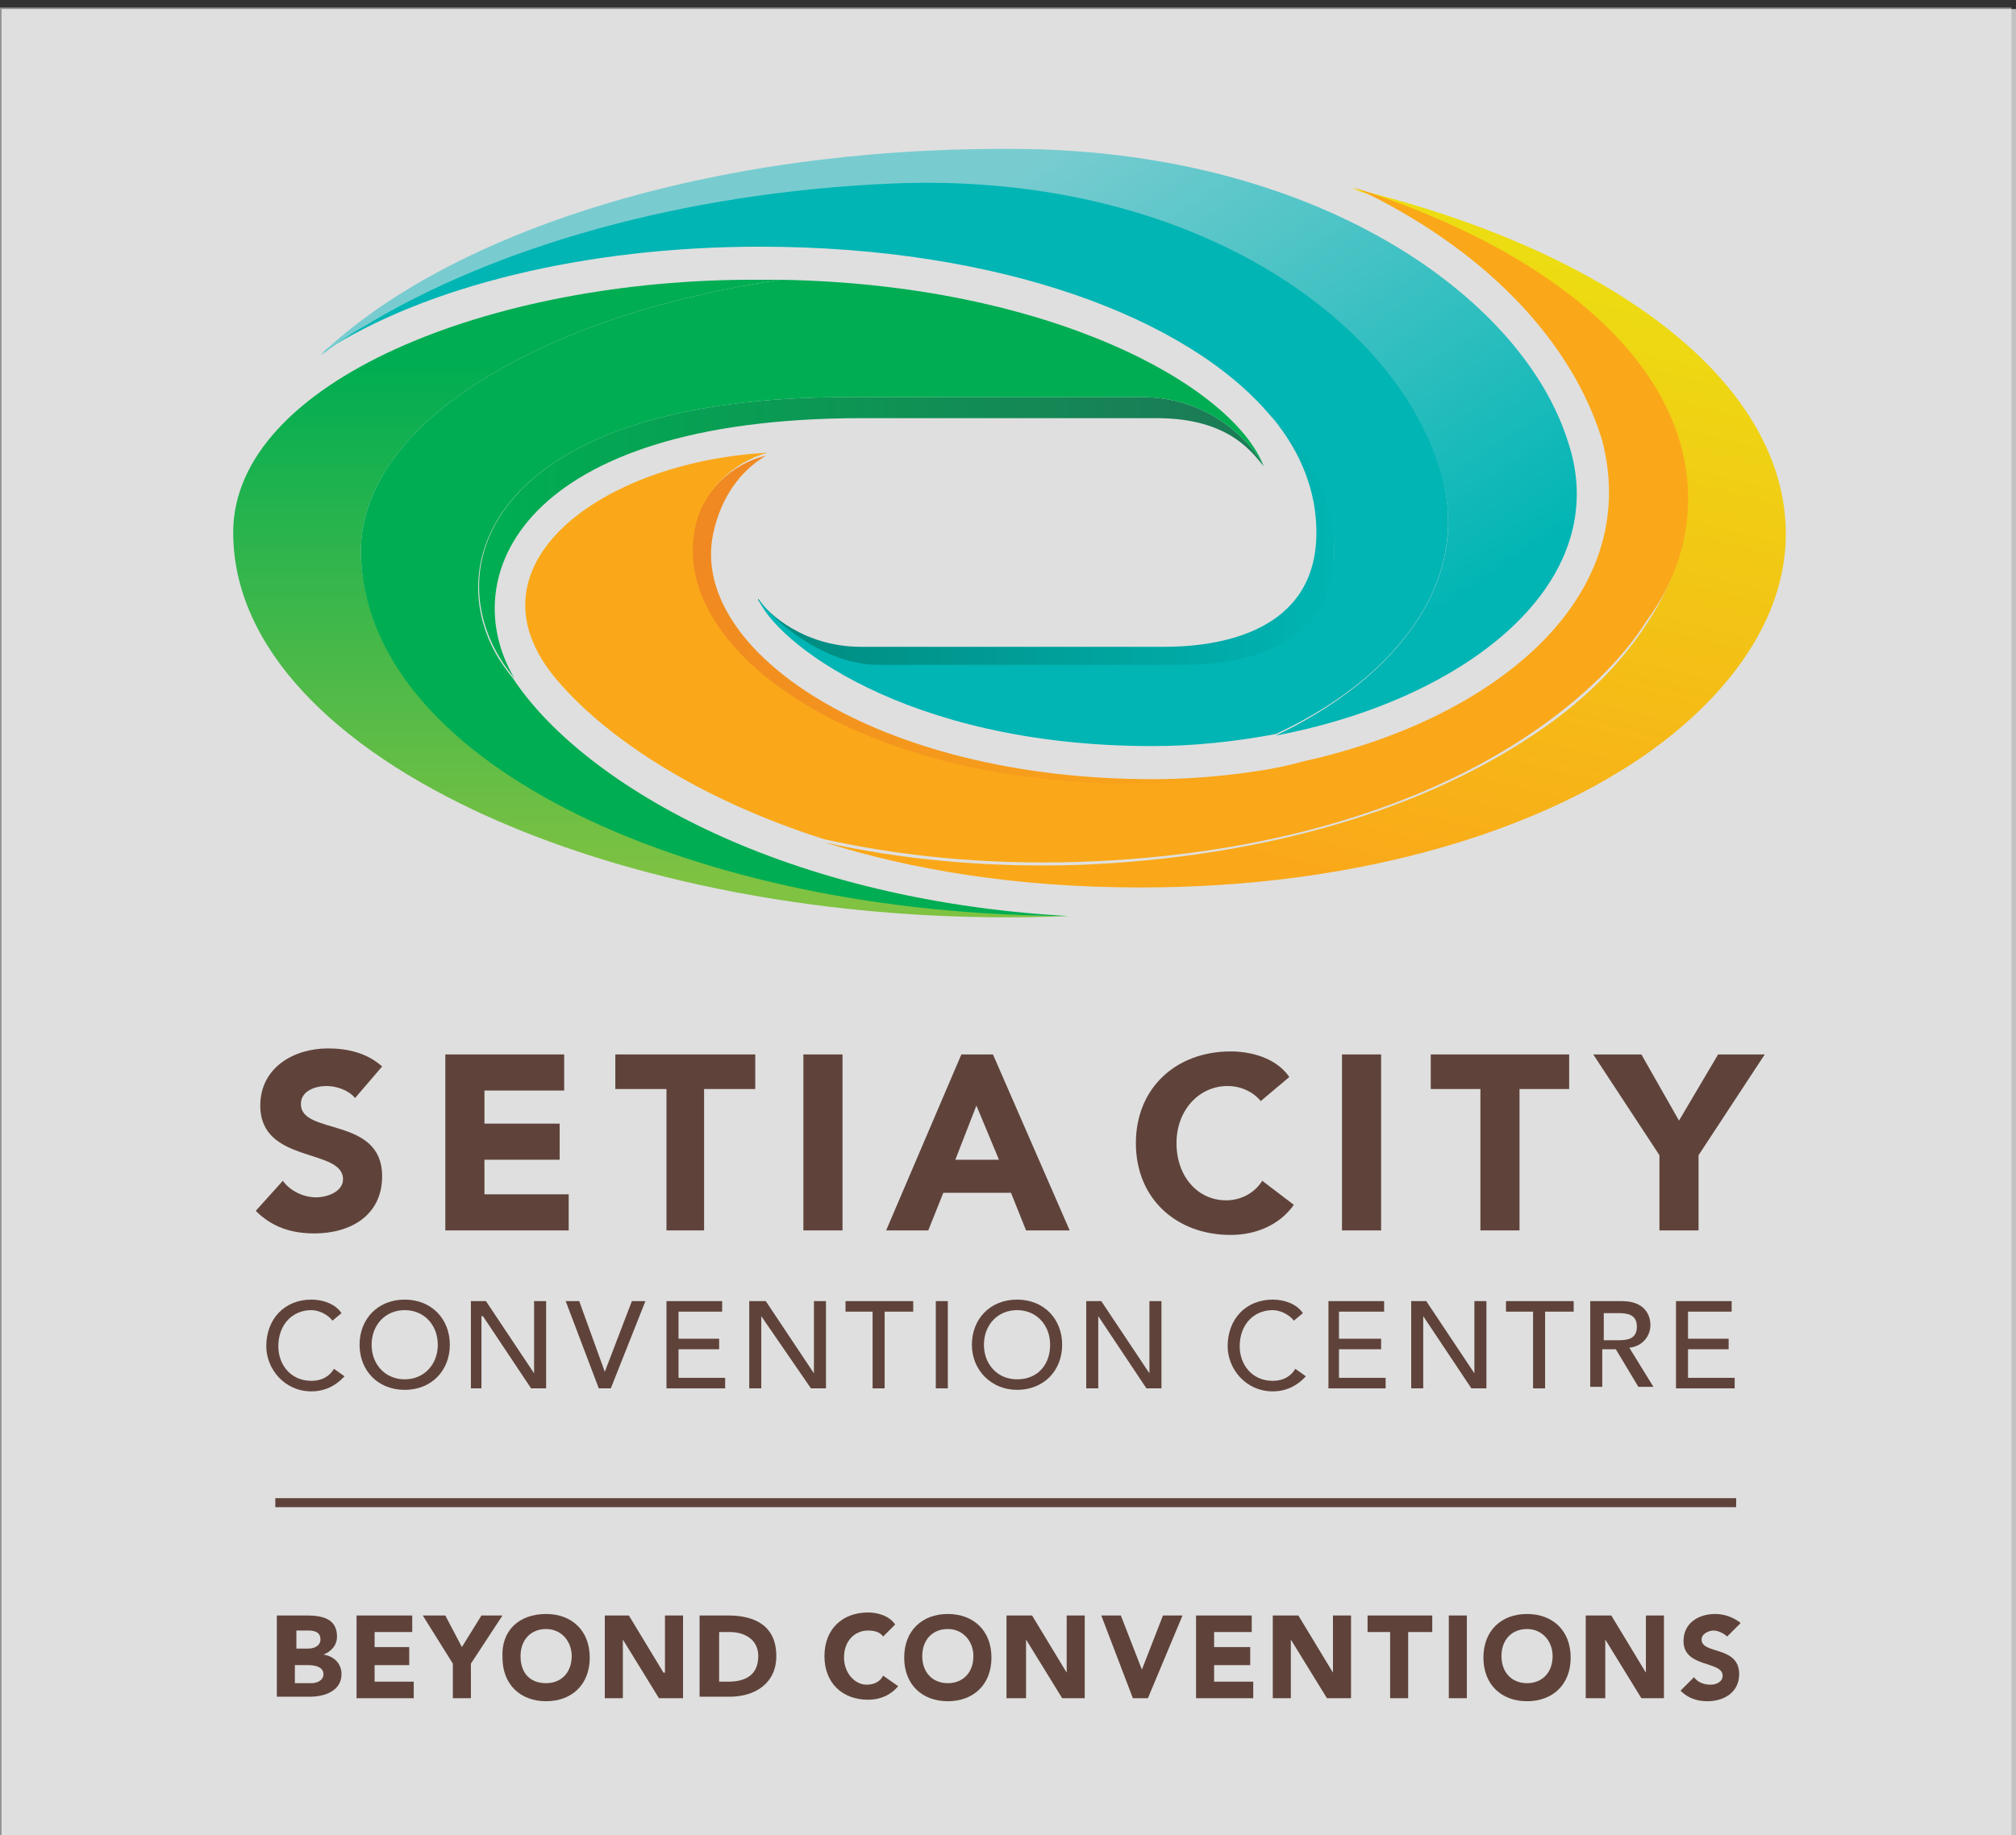
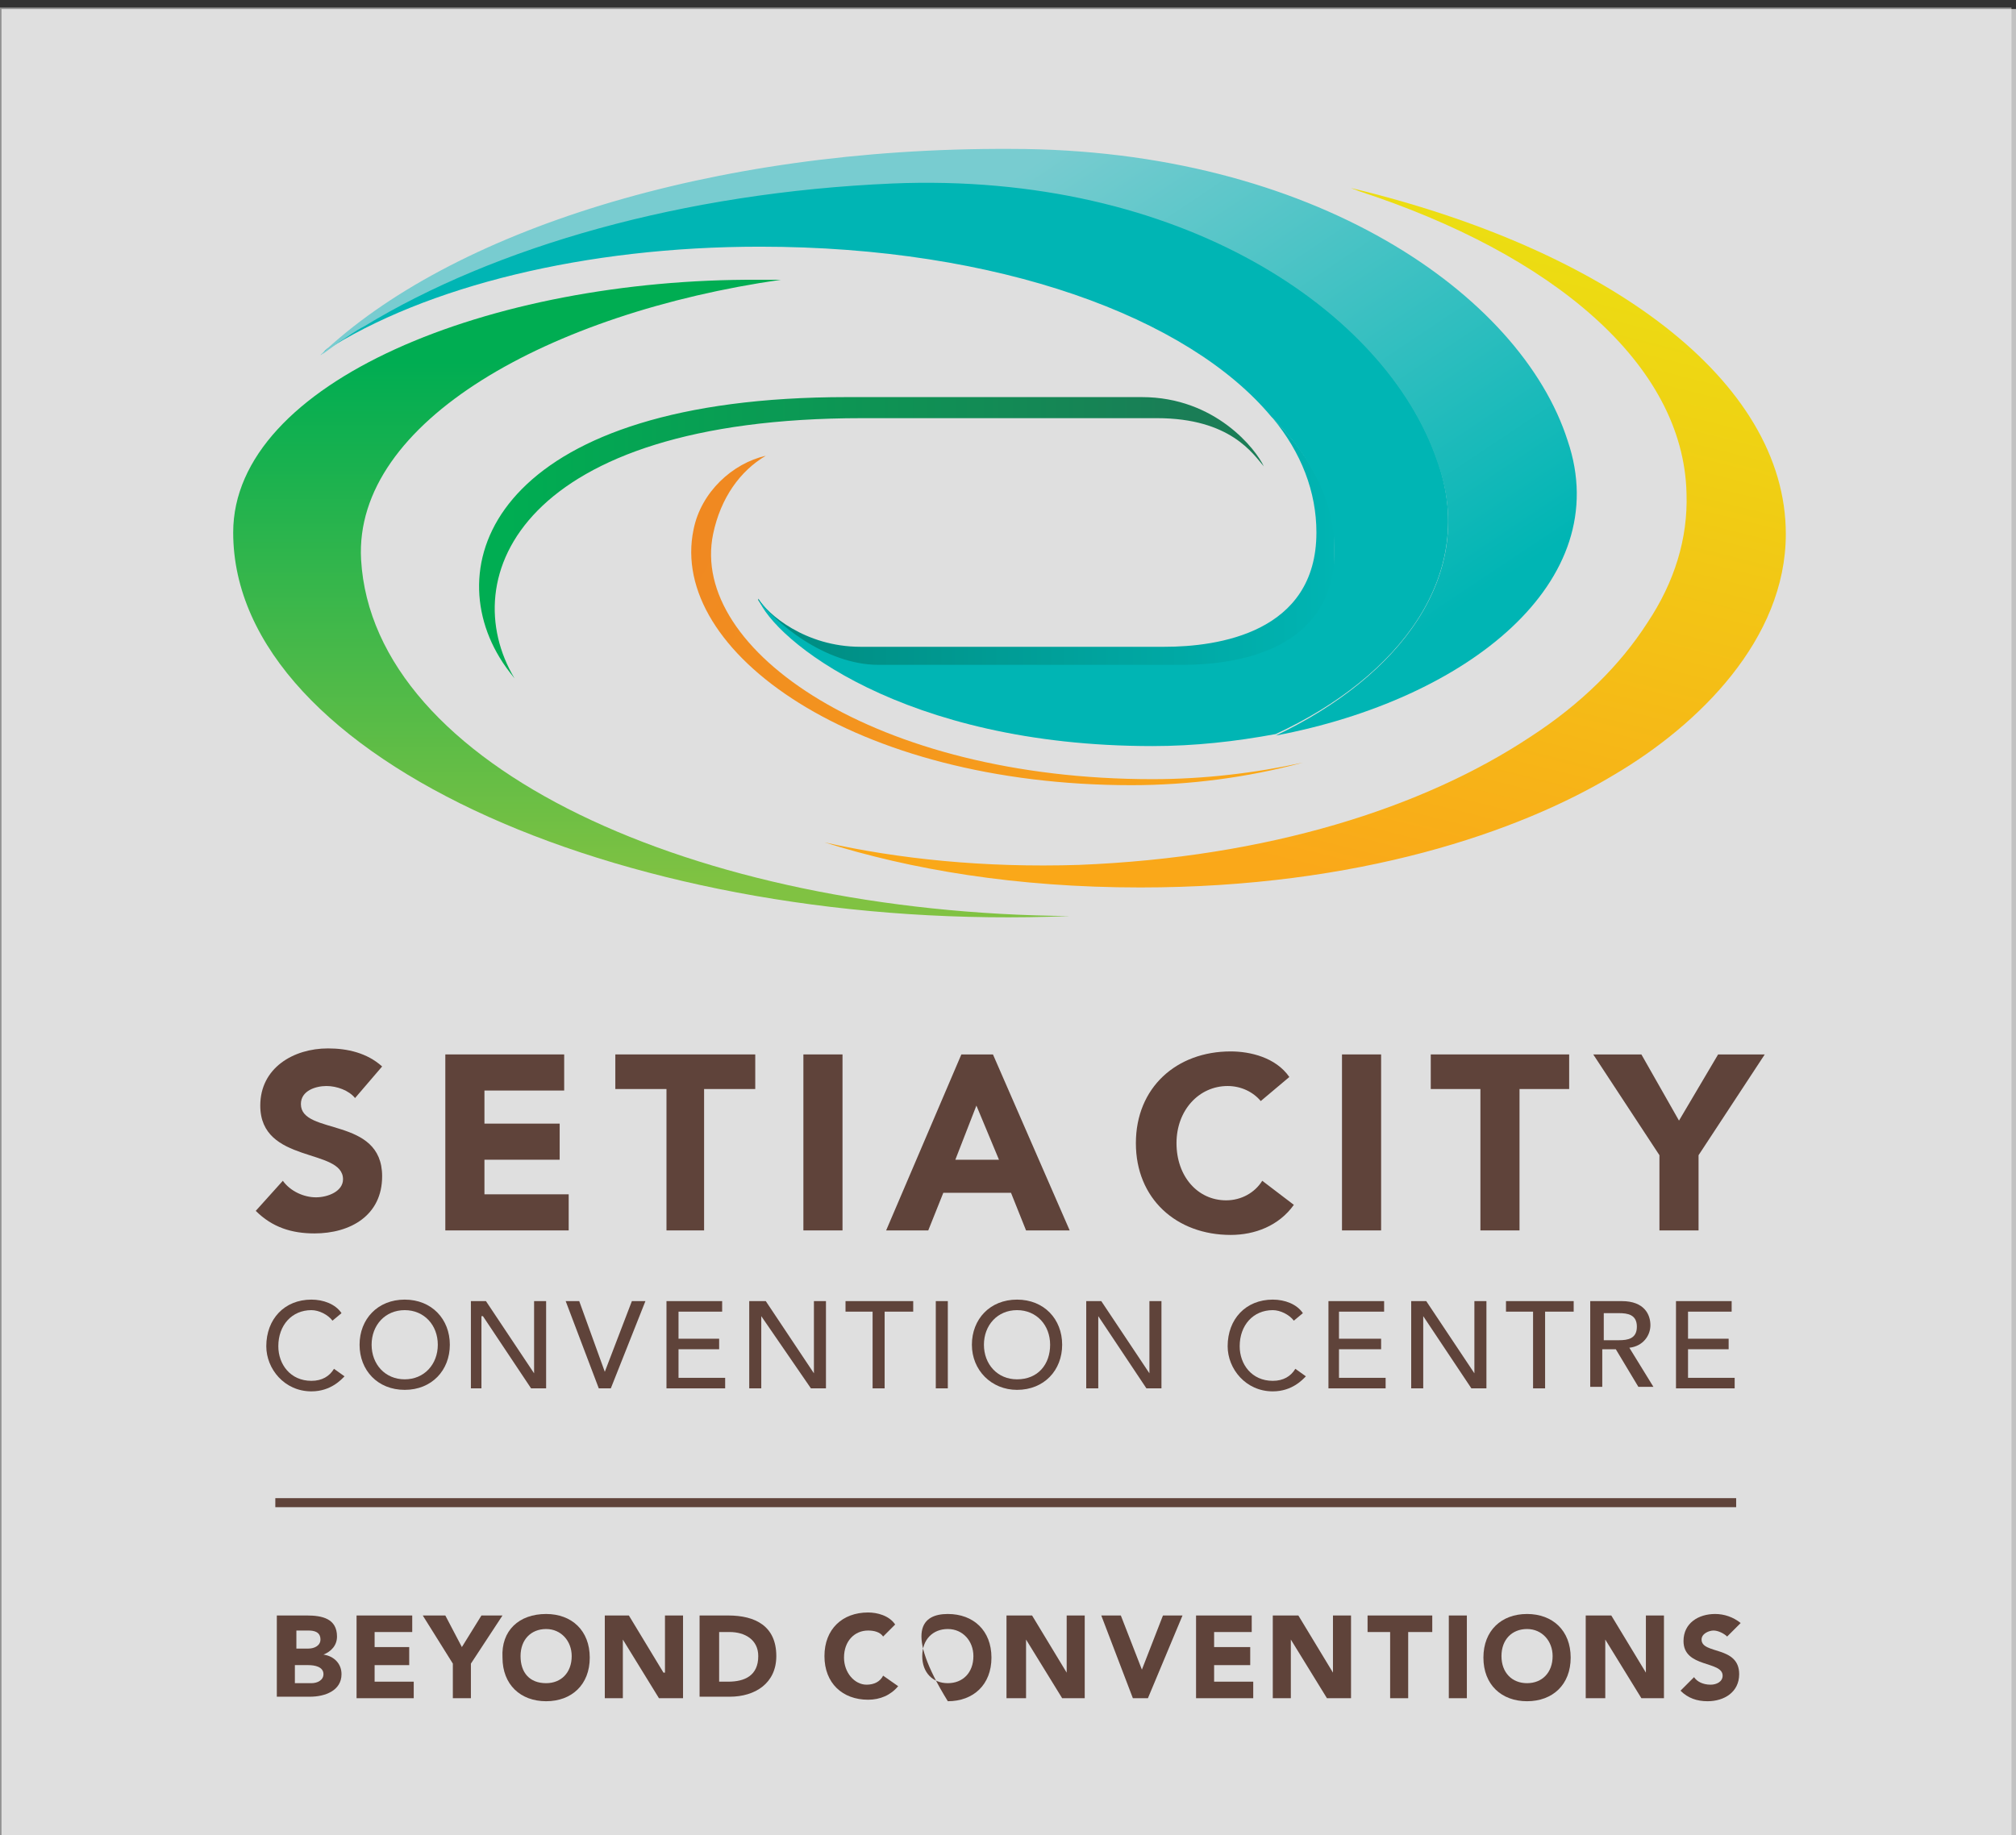
<svg xmlns="http://www.w3.org/2000/svg" xmlns:xlink="http://www.w3.org/1999/xlink" version="1.1" x="0px" y="0px" viewBox="0 0 134 122" style="enable-background:new 0 0 134 122;" xml:space="preserve">
  <rect x="0" y="0" width="134" height="122" fill="#333333" stroke="none" />
  <style type="text/css">
	.st0{opacity:0.5;fill:#F2F2F2;}
	.st1{opacity:0.7;fill:#FFFFFF;}
	.st2{clip-path:url(#SVGID_2_);fill:url(#SVGID_3_);}
	.st3{clip-path:url(#SVGID_5_);fill:url(#SVGID_6_);}
	.st4{clip-path:url(#SVGID_8_);fill:url(#SVGID_9_);}
	.st5{clip-path:url(#SVGID_11_);fill:#FAA819;}
	.st6{clip-path:url(#SVGID_13_);fill:url(#SVGID_14_);}
	.st7{clip-path:url(#SVGID_16_);fill:#00AD52;}
	.st8{clip-path:url(#SVGID_18_);fill:url(#SVGID_19_);}
	.st9{clip-path:url(#SVGID_21_);fill:#00B5B4;}
	.st10{clip-path:url(#SVGID_23_);fill:url(#SVGID_24_);}
	.st11{clip-path:url(#SVGID_26_);fill:#5F433A;}
</style>
  <g id="Layer_2">
    <rect x="-0.3" y="0.5" class="st0" width="134" height="122" />
  </g>
  <g id="Layer_1">
    <rect x="0.1" y="0.6" class="st1" width="134" height="122" />
    <g>
      <defs>
        <path id="SVGID_1_" d="M89.8,12.5c0.2,0.1,0.3,0.1,0.5,0.2c12.9,4.2,21.6,11.5,21.8,20.1c0.1,3-0.8,5.9-2.6,8.6     c-1.8,2.8-4.4,5.4-7.8,7.6c-7.1,4.7-17.4,8-30,8.5c-6.3,0.2-12-0.4-16.9-1.5c5.7,1.8,12.7,3,21,3c14.5,0,25.2-3.7,31.5-7.5     c5.6-3.3,11.4-9,11.4-16v0C118.7,25.3,106.9,16.6,89.8,12.5C89.8,12.4,89.8,12.4,89.8,12.5" />
      </defs>
      <clipPath id="SVGID_2_">
        <use xlink:href="#SVGID_1_" style="overflow:visible;" />
      </clipPath>
      <linearGradient id="SVGID_3_" gradientUnits="userSpaceOnUse" x1="-196.057" y1="346.677" x2="-195.85" y2="346.677" gradientTransform="matrix(-46.764 209.092 209.092 46.764 -81563.766 24795.178)">
        <stop offset="0" style="stop-color:#ECDD12" />
        <stop offset="1" style="stop-color:#FAA819" />
      </linearGradient>
      <polygon class="st2" points="128.6,14.6 115.7,72.5 44.9,56.7 57.9,-1.2   " />
    </g>
    <g>
      <defs>
        <path id="SVGID_4_" d="M56.3,26.4c-22.7,0-27.2,10.5-23.1,17.3c0.3,0.5,0.6,0.9,1,1.4c0,0,0,0,0,0c0,0,0,0,0,0     c-4-6.7,0.4-17.3,23.1-17.3h19.6c4.9,0,6.4,2.4,7.1,3.2c-0.5-1.1-3.2-4.6-8.1-4.6H56.3z" />
      </defs>
      <clipPath id="SVGID_5_">
        <use xlink:href="#SVGID_4_" style="overflow:visible;" />
      </clipPath>
      <linearGradient id="SVGID_6_" gradientUnits="userSpaceOnUse" x1="-196.446" y1="346.559" x2="-196.239" y2="346.559" gradientTransform="matrix(223.026 0 0 -223.026 43846.043 77327.664)">
        <stop offset="0" style="stop-color:#00AD52" />
        <stop offset="1" style="stop-color:#1A7D56" />
      </linearGradient>
      <rect x="29.1" y="26.4" class="st3" width="54.9" height="18.7" />
    </g>
    <g>
      <defs>
        <path id="SVGID_7_" d="M46.1,35.2c-1.7,8.1,10.7,17,29.1,17c3.8,0,7.7-0.5,11.4-1.5c-3.2,0.7-6.6,1.1-10,1.1     c-18.4,0-30.8-8.6-29.2-16.3c0.5-2.4,1.8-4.2,3.5-5.2C48.7,30.8,46.6,32.7,46.1,35.2" />
      </defs>
      <clipPath id="SVGID_8_">
        <use xlink:href="#SVGID_7_" style="overflow:visible;" />
      </clipPath>
      <linearGradient id="SVGID_9_" gradientUnits="userSpaceOnUse" x1="-196.767" y1="347.245" x2="-196.56" y2="347.245" gradientTransform="matrix(-170.928 -94.064 -94.064 170.928 -885.186 -77810.945)">
        <stop offset="0" style="stop-color:#FAA819" />
        <stop offset="1" style="stop-color:#F08921" />
      </linearGradient>
      <polygon class="st4" points="76.8,70 35.1,47.1 54.2,12.4 95.9,35.3   " />
    </g>
    <g>
      <defs>
-         <rect id="SVGID_10_" x="11.2" y="2.3" width="110" height="118.2" />
-       </defs>
+         </defs>
      <clipPath id="SVGID_11_">
        <use xlink:href="#SVGID_10_" style="overflow:visible;" />
      </clipPath>
      <path class="st5" d="M112.2,32.7L112.2,32.7c-0.3-8.6-8.9-15.9-21.8-20.1c-0.2-0.1-0.3-0.1-0.5-0.2c8.8,4.1,14.6,10.3,16.6,16.9    c2.7,10.5-7.2,18.5-19.8,21.3c-3.7,1-7.6,1.5-11.4,1.5c-18.4,0-30.8-8.9-29.1-17c0.5-2.5,2.6-4.4,4.8-5c0,0,0,0,0,0    c-11.1,0.6-20.5,7.6-13.9,15.2c3,3.5,8.9,7.7,17.7,10.5c5,1.1,10.6,1.7,16.9,1.5c12.6-0.4,22.9-3.7,30-8.5    c3.4-2.3,6.1-4.9,7.8-7.6C111.4,38.6,112.3,35.7,112.2,32.7" />
    </g>
    <g>
      <defs>
        <path id="SVGID_12_" d="M15.5,35.4c0,15.2,26.7,26.7,55.6,25.5C46.2,60.7,24.8,51,24,37.2C23.5,28,36.6,20.8,51.9,18.6     c-0.5,0-1,0-1.5,0C32.6,18.5,15.5,25.4,15.5,35.4" />
      </defs>
      <clipPath id="SVGID_13_">
        <use xlink:href="#SVGID_12_" style="overflow:visible;" />
      </clipPath>
      <linearGradient id="SVGID_14_" gradientUnits="userSpaceOnUse" x1="-197.062" y1="346.493" x2="-196.855" y2="346.493" gradientTransform="matrix(0 -168.348 -168.348 0 58374.711 -33116.25)">
        <stop offset="0" style="stop-color:#80C242" />
        <stop offset="1" style="stop-color:#00AD52" />
      </linearGradient>
      <rect x="15.5" y="18.5" class="st6" width="55.6" height="43.6" />
    </g>
    <g>
      <defs>
        <rect id="SVGID_15_" x="11.2" y="2.3" width="110" height="118.2" />
      </defs>
      <clipPath id="SVGID_16_">
        <use xlink:href="#SVGID_15_" style="overflow:visible;" />
      </clipPath>
-       <path class="st7" d="M56.3,26.4h19.6c4.9,0,7.6,3.5,8.1,4.6c-2.1-5.4-14.3-12.1-32.1-12.4C36.6,20.8,23.5,28,24,37.2    c0.7,13.8,22.2,23.6,47,23.7c-19.6-1.1-32.5-9.1-36.9-15.8c-0.4-0.5-0.7-0.9-1-1.4C29.1,37,33.5,26.4,56.3,26.4" />
    </g>
    <g>
      <defs>
        <path id="SVGID_17_" d="M87.5,35.4c0,6.7-6.6,7.6-10.1,7.6H57.2c-3.7,0-6.2-2.2-6.8-3.2c0,0,0,0,0,0.1c0.9,1.5,4.3,4.4,8,4.4     h20.3c3.5,0,10.1-0.9,10.1-7.6c0-3.2-1.5-6.2-4.2-8.9C86.5,30.1,87.5,32.7,87.5,35.4" />
      </defs>
      <clipPath id="SVGID_18_">
        <use xlink:href="#SVGID_17_" style="overflow:visible;" />
      </clipPath>
      <linearGradient id="SVGID_19_" gradientUnits="userSpaceOnUse" x1="-196.51" y1="347.535" x2="-196.303" y2="347.535" gradientTransform="matrix(-181.931 0 0 181.931 -35662.293 -63191.234)">
        <stop offset="0" style="stop-color:#00B5B4" />
        <stop offset="1" style="stop-color:#008B80" />
      </linearGradient>
      <rect x="50.4" y="27.8" class="st8" width="38.3" height="16.5" />
    </g>
    <g>
      <defs>
        <rect id="SVGID_20_" x="11.2" y="2.3" width="110" height="118.2" />
      </defs>
      <clipPath id="SVGID_21_">
        <use xlink:href="#SVGID_20_" style="overflow:visible;" />
      </clipPath>
      <path class="st9" d="M95.5,30.5c-3.4-9.8-17-19.2-36.2-18.4c-13.9,0.6-26.4,4.2-35.1,9.5c-0.5,0.3-1.1,0.7-1.6,1    c-0.4,0.3-0.8,0.5-1.1,0.8c6.8-4.4,17.5-7,29-7c15.9,0,28.5,4.7,34,11.3c2.7,2.7,4.2,5.7,4.2,8.9c0,6.7-6.6,7.6-10.1,7.6H58.4    c-3.6,0-7-2.9-8-4.4c0,0,0,0,0,0c1,2.7,9.6,9.8,26.2,9.8c2.8,0,5.5-0.3,8.2-0.8C93,45,98.3,38.2,95.5,30.5" />
    </g>
    <g>
      <defs>
        <path id="SVGID_22_" d="M21.3,23.6c0.1,0,0.1-0.1,0.2-0.1c0.4-0.3,0.7-0.5,1.1-0.8c0.5-0.3,1-0.7,1.6-1     c8.7-5.3,21.2-8.9,35.1-9.5c19.2-0.8,32.8,8.5,36.2,18.4C98.3,38.2,93,45,84.8,48.9c12.7-2.4,22.6-10.2,19.4-19.6     c-3.1-9.7-16.9-19.4-37-19.4C47.2,9.8,29.9,15.4,21.3,23.6" />
      </defs>
      <clipPath id="SVGID_23_">
        <use xlink:href="#SVGID_22_" style="overflow:visible;" />
      </clipPath>
      <linearGradient id="SVGID_24_" gradientUnits="userSpaceOnUse" x1="-196.197" y1="346.657" x2="-195.99" y2="346.657" gradientTransform="matrix(104.274 160.712 160.712 -104.274 -35195.922 67697.445)">
        <stop offset="0" style="stop-color:#78CCD0" />
        <stop offset="1" style="stop-color:#00B5B4" />
      </linearGradient>
      <polygon class="st10" points="81.9,-29.5 125.3,37.3 46.8,88.2 3.5,21.4   " />
    </g>
    <g>
      <defs>
        <rect id="SVGID_25_" x="11.2" y="2.3" width="110" height="118.2" />
      </defs>
      <clipPath id="SVGID_26_">
        <use xlink:href="#SVGID_25_" style="overflow:visible;" />
      </clipPath>
      <path class="st11" d="M23.6,73c-0.4-0.5-1.2-0.8-1.9-0.8c-0.7,0-1.7,0.3-1.7,1.2c0,2.1,5.4,0.8,5.4,4.8c0,2.6-2.1,3.8-4.5,3.8    c-1.5,0-2.8-0.4-3.9-1.5l1.8-2c0.5,0.7,1.4,1.1,2.2,1.1c0.8,0,1.8-0.4,1.8-1.2c0-2.1-5.5-1-5.5-4.9c0-2.5,2.2-3.8,4.5-3.8    c1.3,0,2.6,0.3,3.6,1.2L23.6,73z" />
      <polygon class="st11" points="29.6,70.1 37.5,70.1 37.5,72.5 32.2,72.5 32.2,74.7 37.2,74.7 37.2,77.1 32.2,77.1 32.2,79.4     37.8,79.4 37.8,81.8 29.6,81.8   " />
      <polygon class="st11" points="44.3,72.4 40.9,72.4 40.9,70.1 50.2,70.1 50.2,72.4 46.8,72.4 46.8,81.8 44.3,81.8   " />
      <rect x="53.4" y="70.1" class="st11" width="2.6" height="11.7" />
      <path class="st11" d="M63.9,70.1h2.1l5.1,11.7h-2.9l-1-2.5h-4.5l-1,2.5h-2.8L63.9,70.1z M64.9,73.5l-1.4,3.6h2.9L64.9,73.5z" />
      <path class="st11" d="M83.8,73.2c-0.5-0.6-1.3-1-2.2-1c-1.9,0-3.4,1.6-3.4,3.8c0,2.2,1.4,3.8,3.3,3.8c1,0,1.9-0.5,2.4-1.3l2.1,1.6    c-1,1.4-2.6,2-4.2,2c-3.6,0-6.3-2.4-6.3-6.1s2.7-6.1,6.3-6.1c1.3,0,3,0.4,3.9,1.7L83.8,73.2z" />
      <rect x="89.2" y="70.1" class="st11" width="2.6" height="11.7" />
      <polygon class="st11" points="98.4,72.4 95.1,72.4 95.1,70.1 104.3,70.1 104.3,72.4 101,72.4 101,81.8 98.4,81.8   " />
      <polygon class="st11" points="110.3,76.8 105.9,70.1 109.1,70.1 111.6,74.5 114.2,70.1 117.3,70.1 112.9,76.8 112.9,81.8     110.3,81.8   " />
      <path class="st11" d="M22.1,87.8c-0.3-0.4-0.9-0.7-1.4-0.7c-1.3,0-2.2,1-2.2,2.4c0,1.2,0.8,2.3,2.2,2.3c0.7,0,1.2-0.3,1.5-0.8    l0.7,0.5c-0.2,0.2-0.9,1-2.2,1c-1.8,0-3-1.5-3-3c0-1.8,1.2-3.1,3-3.1c0.8,0,1.6,0.3,2,0.9L22.1,87.8z" />
      <path class="st11" d="M23.9,89.4c0-1.7,1.2-3,3-3c1.8,0,3,1.3,3,3s-1.2,3-3,3C25.1,92.4,23.9,91.1,23.9,89.4 M29.1,89.4    c0-1.3-0.9-2.3-2.2-2.3c-1.3,0-2.2,1-2.2,2.3s0.9,2.3,2.2,2.3C28.2,91.7,29.1,90.7,29.1,89.4" />
      <polygon class="st11" points="31.3,86.5 32.3,86.5 35.5,91.3 35.5,91.3 35.5,86.5 36.3,86.5 36.3,92.3 35.3,92.3 32.1,87.5     32,87.5 32,92.3 31.3,92.3   " />
      <polygon class="st11" points="37.6,86.5 38.5,86.5 40.2,91.2 40.2,91.2 42,86.5 42.9,86.5 40.6,92.3 39.8,92.3   " />
      <polygon class="st11" points="44.3,86.5 48,86.5 48,87.2 45.1,87.2 45.1,89 47.8,89 47.8,89.7 45.1,89.7 45.1,91.6 48.2,91.6     48.2,92.3 44.3,92.3   " />
      <polygon class="st11" points="49.8,86.5 50.9,86.5 54.1,91.3 54.1,91.3 54.1,86.5 54.9,86.5 54.9,92.3 53.9,92.3 50.6,87.5     50.6,87.5 50.6,92.3 49.8,92.3   " />
      <polygon class="st11" points="58,87.2 56.2,87.2 56.2,86.5 60.7,86.5 60.7,87.2 58.8,87.2 58.8,92.3 58,92.3   " />
      <rect x="62.2" y="86.5" class="st11" width="0.8" height="5.8" />
      <path class="st11" d="M64.6,89.4c0-1.7,1.2-3,3-3c1.8,0,3,1.3,3,3s-1.2,3-3,3C65.9,92.4,64.6,91.1,64.6,89.4 M69.8,89.4    c0-1.3-0.9-2.3-2.2-2.3c-1.3,0-2.2,1-2.2,2.3s0.9,2.3,2.2,2.3C69,91.7,69.8,90.7,69.8,89.4" />
      <polygon class="st11" points="72.2,86.5 73.2,86.5 76.4,91.3 76.4,91.3 76.4,86.5 77.2,86.5 77.2,92.3 76.2,92.3 73,87.5 73,87.5     73,92.3 72.2,92.3   " />
      <path class="st11" d="M86,87.8c-0.3-0.4-0.9-0.7-1.4-0.7c-1.3,0-2.2,1-2.2,2.4c0,1.2,0.8,2.3,2.2,2.3c0.7,0,1.2-0.3,1.5-0.8    l0.7,0.5c-0.2,0.2-0.9,1-2.2,1c-1.8,0-3-1.5-3-3c0-1.8,1.2-3.1,3-3.1c0.8,0,1.6,0.3,2,0.9L86,87.8z" />
      <polygon class="st11" points="88.3,86.5 92,86.5 92,87.2 89,87.2 89,89 91.8,89 91.8,89.7 89,89.7 89,91.6 92.1,91.6 92.1,92.3     88.3,92.3   " />
      <polygon class="st11" points="93.8,86.5 94.8,86.5 98,91.3 98,91.3 98,86.5 98.8,86.5 98.8,92.3 97.8,92.3 94.6,87.5 94.6,87.5     94.6,92.3 93.8,92.3   " />
      <polygon class="st11" points="101.9,87.2 100.1,87.2 100.1,86.5 104.6,86.5 104.6,87.2 102.7,87.2 102.7,92.3 101.9,92.3   " />
      <path class="st11" d="M105.8,86.5h2c1.5,0,1.9,0.9,1.9,1.6c0,0.7-0.5,1.4-1.4,1.5l1.6,2.6h-1l-1.5-2.5h-0.9v2.5h-0.8V86.5z     M106.6,89.1h1c0.6,0,1.2-0.1,1.2-0.9c0-0.8-0.6-0.9-1.2-0.9h-1V89.1z" />
      <polygon class="st11" points="111.4,86.5 115.1,86.5 115.1,87.2 112.2,87.2 112.2,89 114.9,89 114.9,89.7 112.2,89.7 112.2,91.6     115.3,91.6 115.3,92.3 111.4,92.3   " />
      <path class="st11" d="M18.4,107.4h2c1,0,2,0.2,2,1.4c0,0.6-0.4,1-0.9,1.2v0c0.7,0.1,1.2,0.6,1.2,1.3c0,1.1-1.1,1.5-2.1,1.5h-2.2    V107.4z M19.6,109.6h0.9c0.4,0,0.8-0.2,0.8-0.6c0-0.5-0.4-0.6-0.8-0.6h-0.8V109.6z M19.6,111.9h1.1c0.4,0,0.8-0.2,0.8-0.6    c0-0.5-0.6-0.6-1-0.6h-0.9V111.9z" />
      <polygon class="st11" points="23.7,107.4 27.4,107.4 27.4,108.5 24.9,108.5 24.9,109.5 27.2,109.5 27.2,110.7 24.9,110.7     24.9,111.8 27.5,111.8 27.5,112.9 23.7,112.9   " />
      <polygon class="st11" points="30.1,110.6 28.1,107.4 29.6,107.4 30.7,109.5 32,107.4 33.4,107.4 31.3,110.6 31.3,112.9     30.1,112.9   " />
      <path class="st11" d="M36.3,107.3c1.7,0,2.9,1.1,2.9,2.9c0,1.8-1.2,2.9-2.9,2.9s-2.9-1.1-2.9-2.9    C33.3,108.4,34.5,107.3,36.3,107.3 M36.3,111.9c1,0,1.7-0.7,1.7-1.8c0-1-0.7-1.8-1.7-1.8s-1.7,0.7-1.7,1.8    C34.6,111.2,35.2,111.9,36.3,111.9" />
      <polygon class="st11" points="40.2,107.4 41.8,107.4 44.1,111.2 44.2,111.2 44.2,107.4 45.4,107.4 45.4,112.9 43.8,112.9     41.4,109 41.4,109 41.4,112.9 40.2,112.9   " />
      <path class="st11" d="M46.6,107.4h1.8c1.8,0,3.2,0.7,3.2,2.7c0,1.8-1.4,2.7-3.1,2.7h-2V107.4z M47.8,111.8h0.6c1.1,0,2-0.4,2-1.7    c0-1.1-0.9-1.6-1.9-1.6h-0.7V111.8z" />
      <path class="st11" d="M58.7,108.8c-0.2-0.3-0.6-0.4-1-0.4c-0.9,0-1.6,0.7-1.6,1.8c0,1,0.7,1.8,1.5,1.8c0.5,0,0.9-0.2,1.1-0.6    l1,0.7c-0.5,0.6-1.2,0.9-2,0.9c-1.7,0-2.9-1.1-2.9-2.9c0-1.8,1.2-2.9,2.9-2.9c0.6,0,1.4,0.2,1.8,0.8L58.7,108.8z" />
-       <path class="st11" d="M63,107.3c1.7,0,2.9,1.1,2.9,2.9c0,1.8-1.2,2.9-2.9,2.9c-1.7,0-2.9-1.1-2.9-2.9    C60.1,108.4,61.3,107.3,63,107.3 M63,111.9c1,0,1.7-0.7,1.7-1.8c0-1-0.7-1.8-1.7-1.8s-1.7,0.7-1.7,1.8    C61.3,111.2,62,111.9,63,111.9" />
+       <path class="st11" d="M63,107.3c1.7,0,2.9,1.1,2.9,2.9c0,1.8-1.2,2.9-2.9,2.9C60.1,108.4,61.3,107.3,63,107.3 M63,111.9c1,0,1.7-0.7,1.7-1.8c0-1-0.7-1.8-1.7-1.8s-1.7,0.7-1.7,1.8    C61.3,111.2,62,111.9,63,111.9" />
      <polygon class="st11" points="66.9,107.4 68.6,107.4 70.9,111.2 70.9,111.2 70.9,107.4 72.1,107.4 72.1,112.9 70.6,112.9     68.2,109 68.2,109 68.2,112.9 66.9,112.9   " />
      <polygon class="st11" points="73.2,107.4 74.5,107.4 75.9,111 75.9,111 77.3,107.4 78.6,107.4 76.3,112.9 75.3,112.9   " />
      <polygon class="st11" points="79.5,107.4 83.2,107.4 83.2,108.5 80.7,108.5 80.7,109.5 83.1,109.5 83.1,110.7 80.7,110.7     80.7,111.8 83.3,111.8 83.3,112.9 79.5,112.9   " />
      <polygon class="st11" points="84.6,107.4 86.3,107.4 88.6,111.2 88.6,111.2 88.6,107.4 89.8,107.4 89.8,112.9 88.2,112.9     85.8,109 85.8,109 85.8,112.9 84.6,112.9   " />
      <polygon class="st11" points="92.4,108.5 90.9,108.5 90.9,107.4 95.2,107.4 95.2,108.5 93.6,108.5 93.6,112.9 92.4,112.9   " />
      <rect x="96.3" y="107.4" class="st11" width="1.2" height="5.5" />
      <path class="st11" d="M101.5,107.3c1.7,0,2.9,1.1,2.9,2.9c0,1.8-1.2,2.9-2.9,2.9c-1.7,0-2.9-1.1-2.9-2.9    C98.6,108.4,99.8,107.3,101.5,107.3 M101.5,111.9c1,0,1.7-0.7,1.7-1.8c0-1-0.7-1.8-1.7-1.8s-1.7,0.7-1.7,1.8    C99.8,111.2,100.5,111.9,101.5,111.9" />
      <polygon class="st11" points="105.4,107.4 107.1,107.4 109.4,111.2 109.4,111.2 109.4,107.4 110.6,107.4 110.6,112.9 109.1,112.9     106.7,109 106.7,109 106.7,112.9 105.4,112.9   " />
      <path class="st11" d="M114.8,108.8c-0.2-0.2-0.6-0.4-0.9-0.4c-0.3,0-0.8,0.2-0.8,0.6c0,1,2.5,0.4,2.5,2.3c0,1.2-1,1.8-2.1,1.8    c-0.7,0-1.3-0.2-1.8-0.7l0.9-0.9c0.2,0.3,0.6,0.5,1.1,0.5c0.4,0,0.8-0.2,0.8-0.6c0-1-2.6-0.5-2.6-2.3c0-1.2,1-1.8,2.1-1.8    c0.6,0,1.2,0.2,1.7,0.6L114.8,108.8z" />
      <rect x="18.3" y="99.6" class="st11" width="97.1" height="0.6" />
    </g>
  </g>
</svg>